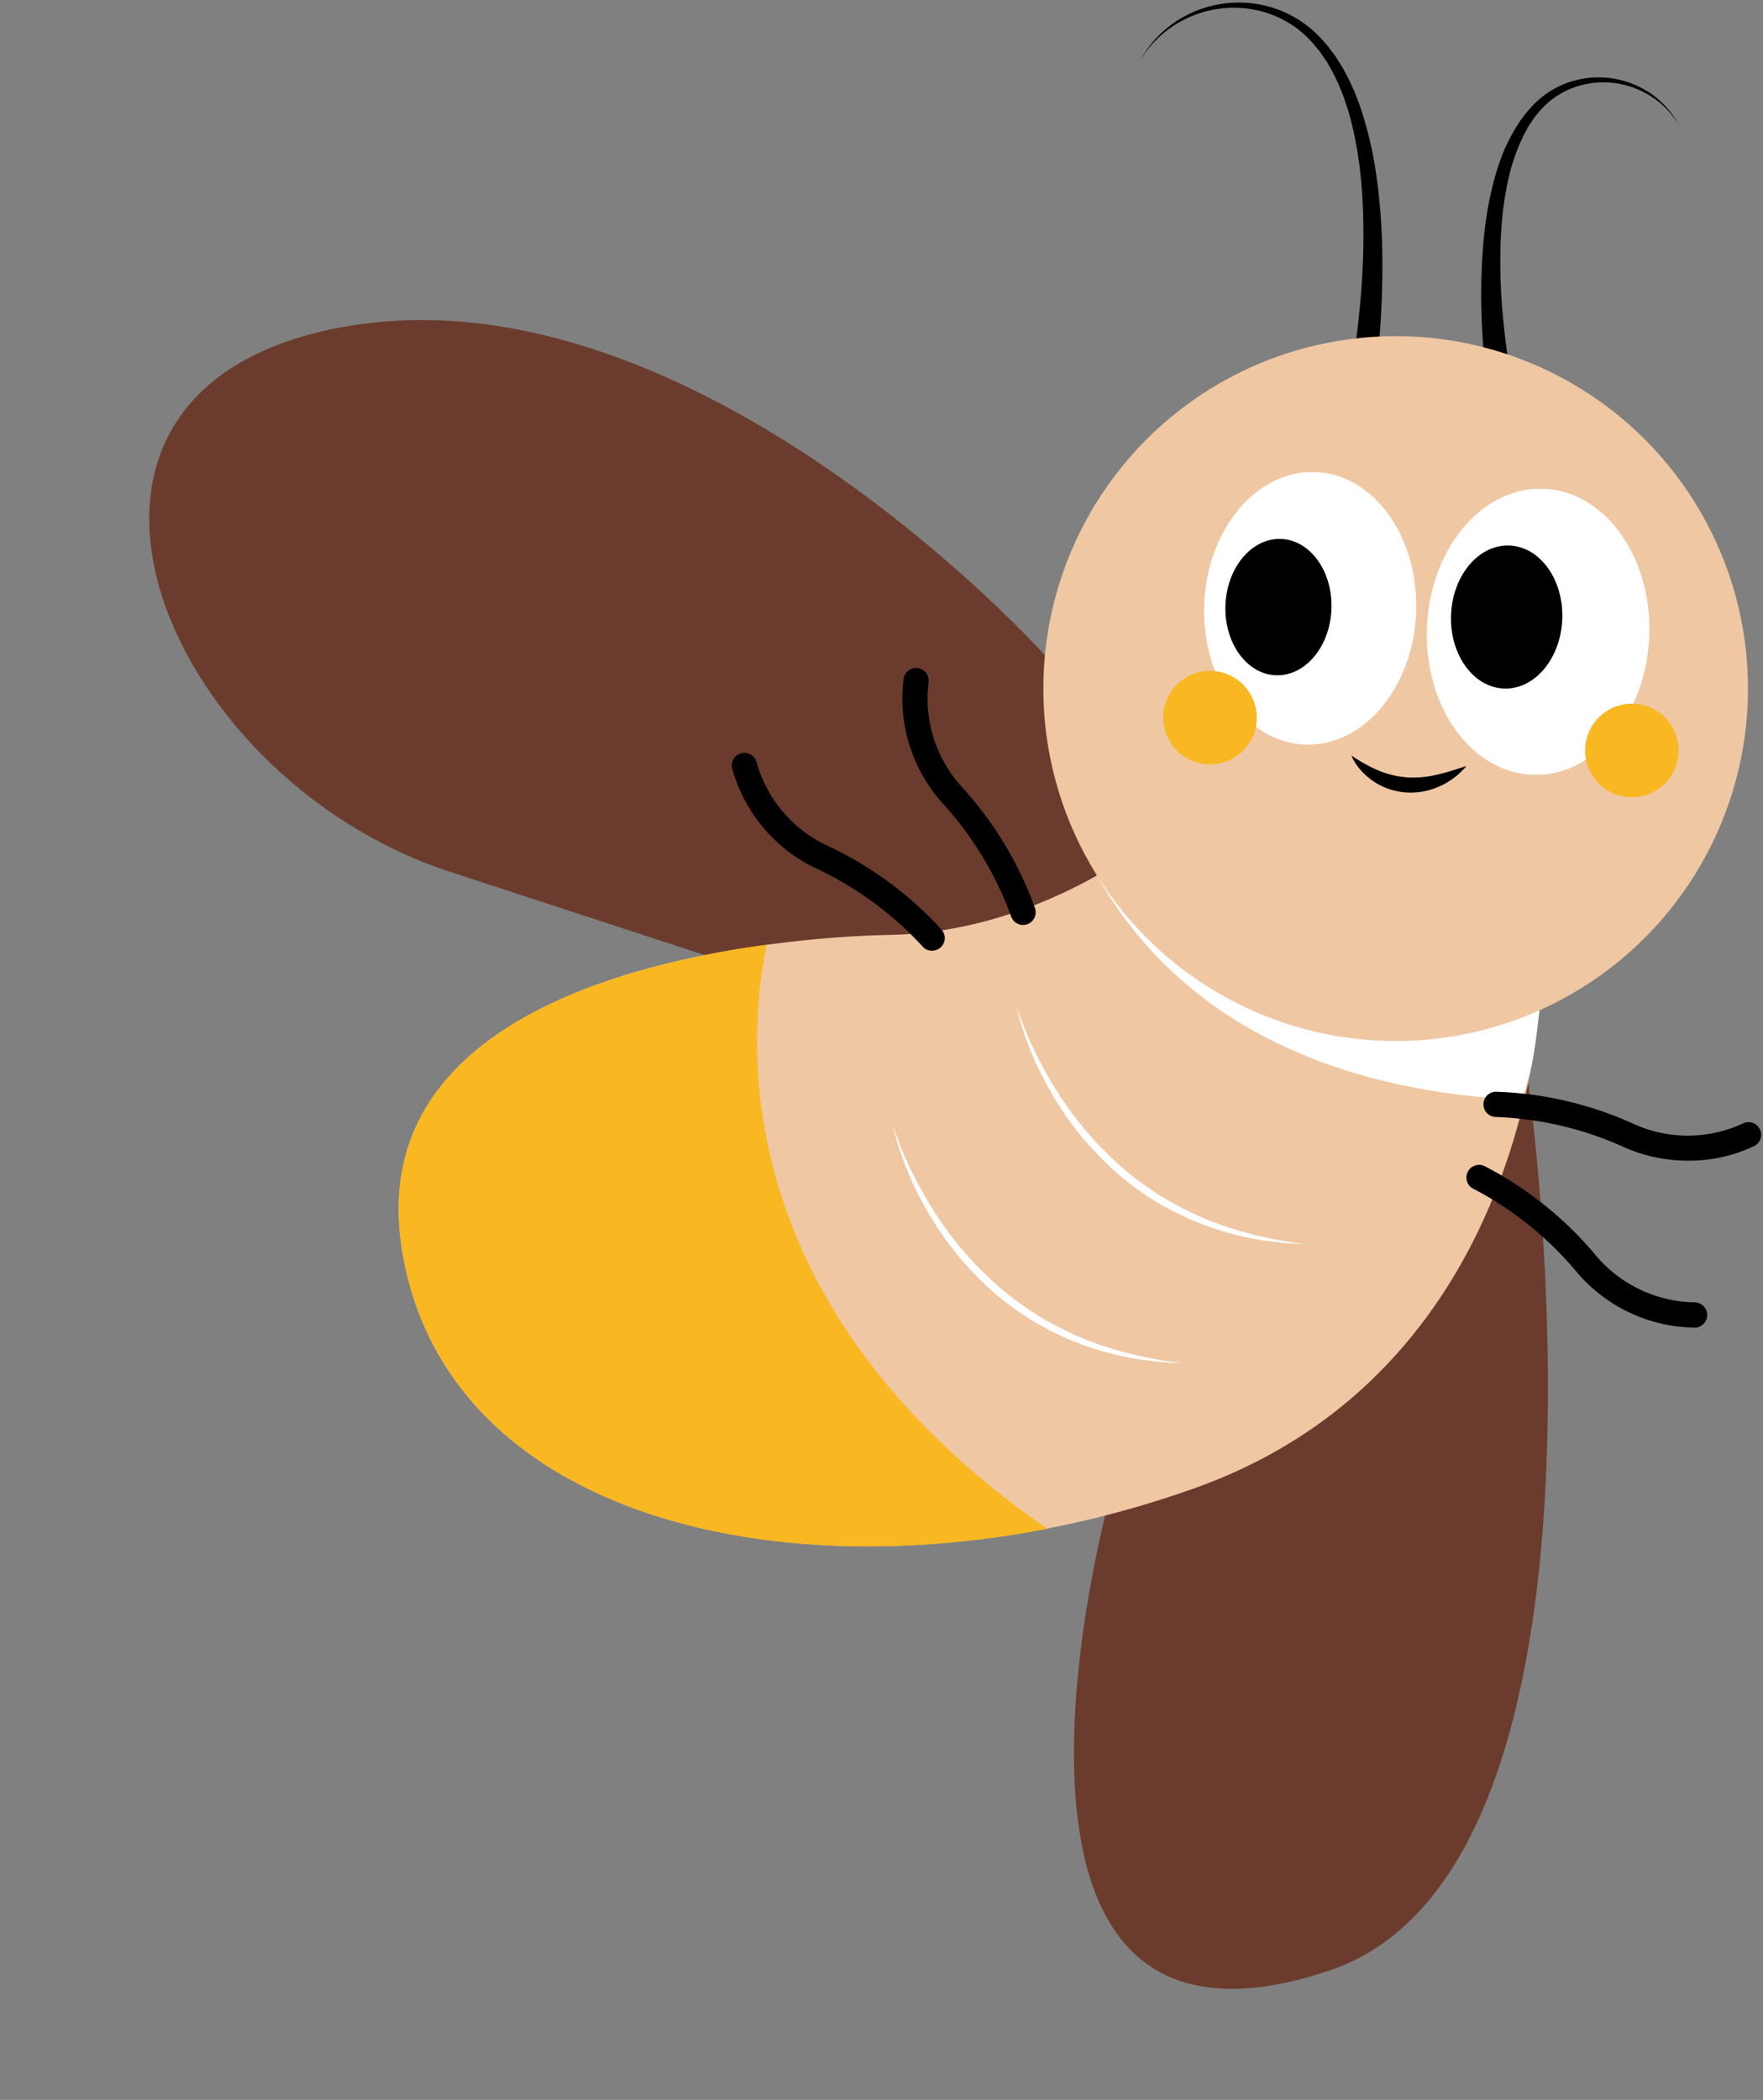
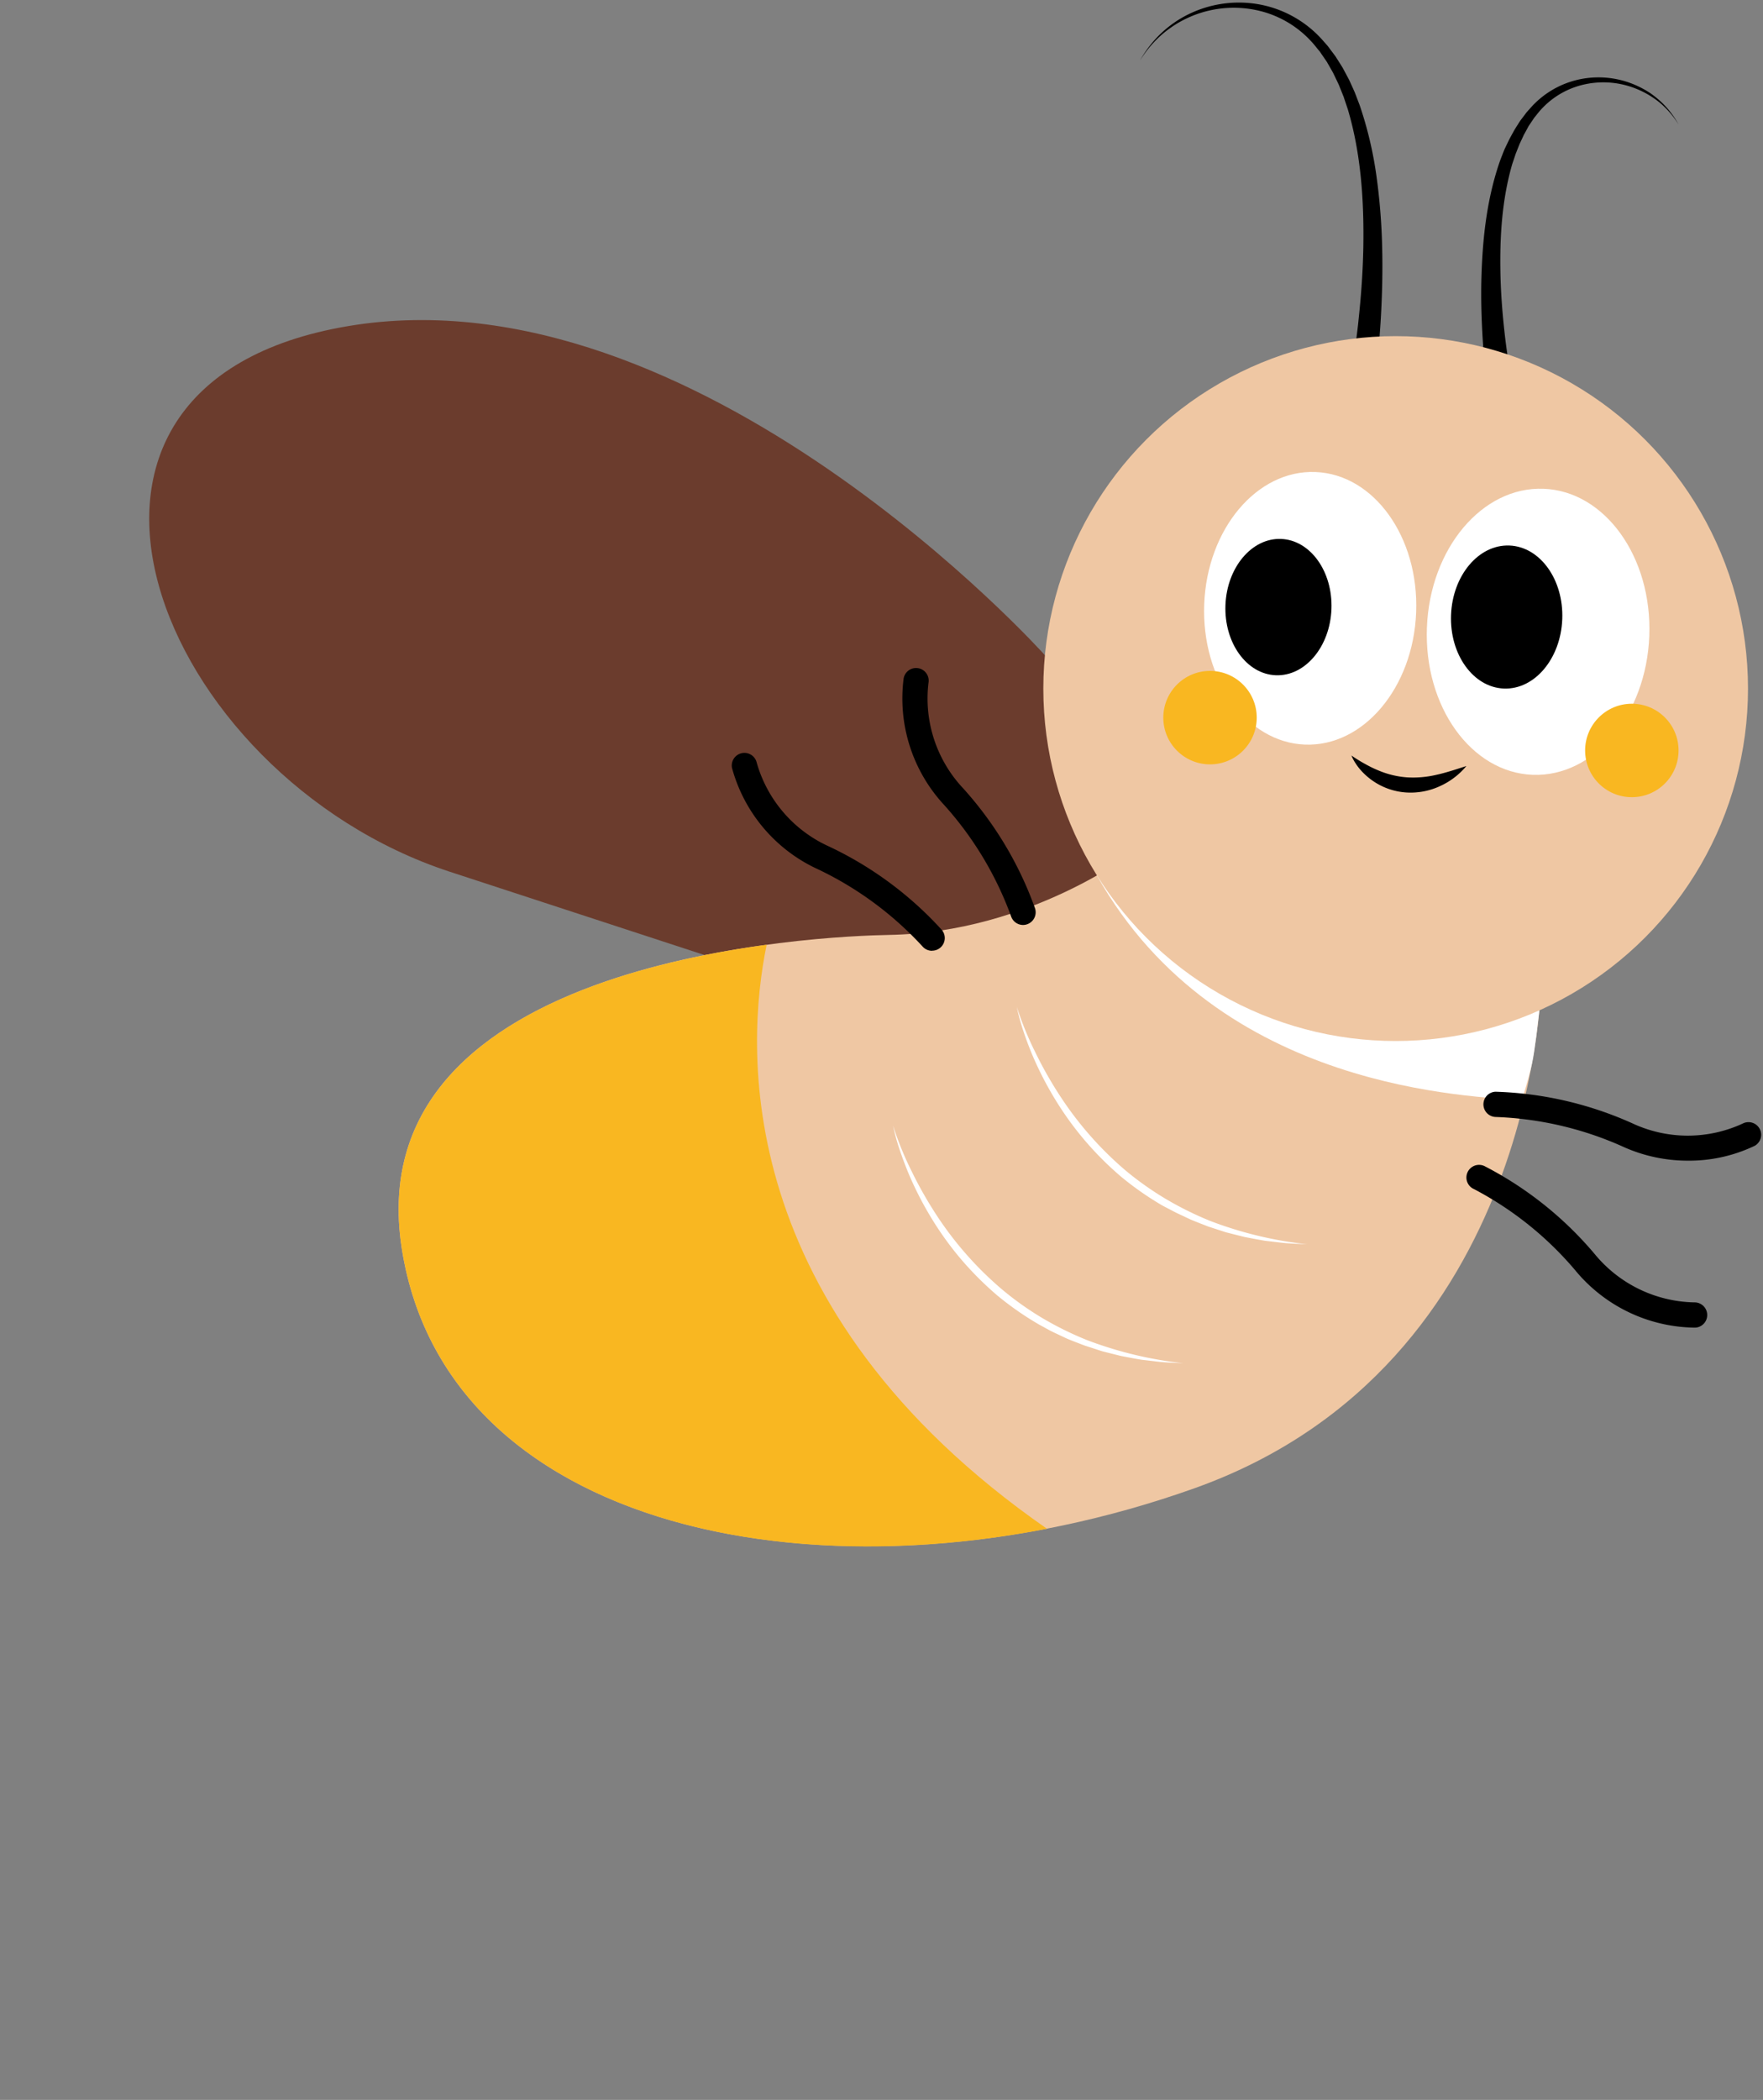
<svg xmlns="http://www.w3.org/2000/svg" height="651.1" preserveAspectRatio="xMidYMid meet" version="1.0" viewBox="-46.3 -0.8 546.8 651.1" width="546.8" zoomAndPan="magnify">
  <rect x="-46.3" y="-0.8" width="546.8" height="651.1" fill="#808080" stroke="none" />
  <g data-name="Layer 2">
    <g data-name="Layer 2">
      <g id="change1_1">
        <path d="M372,119c.68-3.43,1.27-7.06,1.79-10.62s1-7.18,1.35-10.79c.76-7.21,1.26-14.45,1.4-21.7.24-14.45-.72-29.06-4.82-42.84l-.86-2.54-.42-1.28-.5-1.24-1-2.49c-.37-.81-.77-1.61-1.15-2.41l-.58-1.21c-.2-.4-.43-.77-.65-1.16l-1.32-2.32-1.5-2.19c-.26-.37-.5-.74-.76-1.1l-.84-1A32.13,32.13,0,0,0,344.71,2.65,34.08,34.08,0,0,0,323.57,4.1a35.55,35.55,0,0,0-4.86,2.43,37.26,37.26,0,0,0-4.42,3.19,35,35,0,0,0-7.06,8.33A35.22,35.22,0,0,1,314,9.36a34.38,34.38,0,0,1,9.21-6.16,35.53,35.53,0,0,1,22-2.45A34.57,34.57,0,0,1,364.38,12.2l.95,1.06c.3.37.58.75.86,1.13l1.71,2.28,1.51,2.39c.25.41.52.8.75,1.21l.67,1.25c.44.83.9,1.66,1.33,2.5l1.17,2.57.57,1.29.51,1.32,1,2.63a118.37,118.37,0,0,1,5.18,21.8,191.15,191.15,0,0,1,1.79,22.26c.19,7.43,0,14.86-.43,22.28-.22,3.7-.53,7.41-.9,11.11s-.79,7.36-1.37,11.15a3.92,3.92,0,0,1-7.75-1.19l0-.15Z" />
      </g>
      <g id="change1_2">
        <path d="M415.19,120.43c-.46-3.09-.78-6-1.07-9s-.51-6-.67-9c-.33-6-.45-12-.26-18,.39-12,1.77-24.11,5.83-35.61l.83-2.13.42-1.06.47-1,1-2.08c.35-.68.72-1.35,1.08-2l.55-1c.19-.33.41-.65.61-1l1.24-1.94,1.4-1.84c.23-.31.46-.62.7-.91l.78-.86a28,28,0,0,1,15.66-9.23,28.68,28.68,0,0,1,17.78,2.08A29,29,0,0,1,465.42,28a29.51,29.51,0,0,1,3.49,2.8,27.92,27.92,0,0,1,5.4,7,28.2,28.2,0,0,0-5.72-6.68A29.6,29.6,0,0,0,465,28.6a29,29,0,0,0-3.92-1.92,27.2,27.2,0,0,0-16.94-1.07,25.61,25.61,0,0,0-13.87,9.21l-.67.82c-.21.29-.4.59-.6.88l-1.19,1.77-1,1.85c-.17.32-.36.62-.52.94l-.46,1c-.3.65-.61,1.29-.9,1.94l-.79,2-.39,1-.33,1-.68,2c-3.22,11.06-3.93,22.79-3.67,34.4.14,5.81.58,11.63,1.22,17.42.31,2.89.7,5.78,1.13,8.65s.92,5.78,1.48,8.51l0,.06a3.92,3.92,0,1,1-7.68,1.57A1.3,1.3,0,0,1,415.19,120.43Z" />
      </g>
      <g id="change2_1">
        <path d="M277.77,202.34S170,82.26,61.85,100.28,2.31,239.73,93.19,269.49,210.7,307.88,210.7,307.88l103.44-29Z" fill="#6b3c2d" />
      </g>
      <g id="change2_2">
-         <path d="M427.67,334.87S462.56,578,365.81,610.27c-119.86,40-67.76-147.42-67.76-147.42Z" fill="#6b3c2d" />
-       </g>
+         </g>
      <g id="change3_1">
        <path d="M431.82,301.61s-.2,120.65-107.53,159S92.41,477.1,78.3,386.22s130.82-96.78,151.2-97.14c43.87-.78,76.28-26.08,76.28-26.08Z" fill="#efc7a3" />
      </g>
      <g id="change4_1">
        <path d="M191.48,292.13C142.6,298.79,68,319.82,78.3,386.22c12.13,78.12,105.87,105.29,200.13,87C180.12,404.9,185,323.51,191.48,292.13Z" fill="#f9b721" />
      </g>
      <g id="change1_3">
        <path d="M478.77,410.84A48.78,48.78,0,0,1,442.21,393a105.07,105.07,0,0,0-31.31-25.09,3.92,3.92,0,1,1,3.39-7.06,111.51,111.51,0,0,1,34,27.17,41,41,0,0,0,30.89,15,3.92,3.92,0,0,1,.36,7.83Z" />
      </g>
      <g id="change1_4">
        <path d="M271,286a3.93,3.93,0,0,1-3.72-2.71,105.66,105.66,0,0,0-20.66-34.4,48.56,48.56,0,0,1-12.65-39.35,3.91,3.91,0,0,1,7.7,1.4,40.65,40.65,0,0,0,10.7,32.63,111.72,111.72,0,0,1,22.36,37.3A3.94,3.94,0,0,1,271,286Z" />
      </g>
      <g id="change1_5">
        <path d="M242.79,294a3.89,3.89,0,0,1-3-1.38,105.78,105.78,0,0,0-32.28-23.84,48.56,48.56,0,0,1-26.78-31.48,3.92,3.92,0,0,1,7.66-1.66,40.67,40.67,0,0,0,22.39,26,111.59,111.59,0,0,1,35,25.86,3.92,3.92,0,0,1-3,6.47Z" />
      </g>
      <g id="change5_1">
        <path d="M293.91,270.65h0C331.73,338,411.21,339,425.74,340.39c3.47-11.8,3.32-11.72,4.48-20.11l.92-7.72v-.05Z" fill="#fff" />
      </g>
      <g id="change3_2">
        <circle cx="386.57" cy="212.7" fill="#efc7a3" r="109.28" />
      </g>
      <g id="change5_2">
        <path d="M269.06,311.41a101.81,101.81,0,0,0,5.88,14.34,122.43,122.43,0,0,0,7.64,13.42,107.21,107.21,0,0,0,20.28,23A97,97,0,0,0,315.37,371a103,103,0,0,0,13.77,6.8,120.32,120.32,0,0,0,30,7.21c-2.58-.14-5.19-.19-7.77-.47l-3.88-.46c-.64-.08-1.3-.13-1.94-.25l-1.92-.34-3.85-.73-3.79-.95-1.9-.48c-.63-.18-1.25-.4-1.87-.6l-3.73-1.21-3.66-1.43-1.82-.74-1.78-.84c-1.18-.57-2.38-1.09-3.54-1.7L314.24,373a95.66,95.66,0,0,1-12.89-9,100.57,100.57,0,0,1-11.12-11.11A98.68,98.68,0,0,1,281,340.14a105,105,0,0,1-7.15-13.91q-1.51-3.62-2.74-7.32A65.14,65.14,0,0,1,269.06,311.41Z" fill="#fff" />
      </g>
      <g id="change5_3">
        <path d="M230.68,348.23a100.59,100.59,0,0,0,5.87,14.34A124.08,124.08,0,0,0,244.19,376a107.25,107.25,0,0,0,20.29,23,96.19,96.19,0,0,0,12.5,8.88,102.48,102.48,0,0,0,13.78,6.8,120.21,120.21,0,0,0,30,7.21c-2.59-.14-5.19-.19-7.78-.47l-3.87-.46c-.65-.08-1.3-.13-1.94-.25l-1.93-.34-3.84-.73-3.8-.95-1.9-.48c-.63-.18-1.25-.4-1.87-.6l-3.73-1.21L286.45,415l-1.82-.74-1.78-.84c-1.18-.57-2.38-1.09-3.54-1.7l-3.45-1.89a95.76,95.76,0,0,1-12.9-9,101.44,101.44,0,0,1-11.12-11.11A99.65,99.65,0,0,1,242.65,377a104.89,104.89,0,0,1-7.14-13.91c-1-2.41-1.92-4.85-2.75-7.32A65.1,65.1,0,0,1,230.68,348.23Z" fill="#fff" />
      </g>
      <g id="change5_4">
        <ellipse cx="360.07" cy="187.82" fill="#fff" rx="42.29" ry="32.89" transform="rotate(-87.79 360.058 187.823)" />
      </g>
      <g id="change1_6">
        <ellipse cx="350.22" cy="187.45" rx="21.15" ry="16.45" transform="rotate(-87.79 350.212 187.447)" />
      </g>
      <g id="change5_5">
        <ellipse cx="430.76" cy="195.1" fill="#fff" rx="44.38" ry="34.51" transform="rotate(-87.79 430.75 195.104)" />
      </g>
      <g id="change1_7">
        <ellipse cx="421" cy="190.52" rx="22.19" ry="17.26" transform="rotate(-87.79 420.996 190.524)" />
      </g>
      <g id="change4_2">
        <circle cx="328.99" cy="221.71" fill="#f9b721" r="14.49" />
      </g>
      <g id="change4_3">
        <circle cx="459.82" cy="231.89" fill="#f9b721" r="14.49" />
      </g>
      <g id="change1_8">
        <path d="M372.86,233.46c1.43,1,2.82,1.84,4.24,2.62a36.83,36.83,0,0,0,4.25,2.06,28,28,0,0,0,8.73,2.09,31.48,31.48,0,0,0,9-.76c3.06-.66,6.13-1.7,9.42-2.75a23,23,0,0,1-8.23,6.25,21.67,21.67,0,0,1-10.53,1.94,20.55,20.55,0,0,1-10.17-3.54,21,21,0,0,1-3.95-3.51,17.57,17.57,0,0,1-1.56-2.1A12.62,12.62,0,0,1,372.86,233.46Z" />
      </g>
      <g id="change1_9">
        <path d="M477.13,359.08a48.68,48.68,0,0,1-20.52-4.55,105.61,105.61,0,0,0-39.1-9,3.92,3.92,0,0,1,0-7.83,111.76,111.76,0,0,1,42.38,9.76,40.59,40.59,0,0,0,34.34.1,3.92,3.92,0,0,1,3.7,6.91A47.14,47.14,0,0,1,477.13,359.08Z" />
      </g>
    </g>
  </g>
</svg>